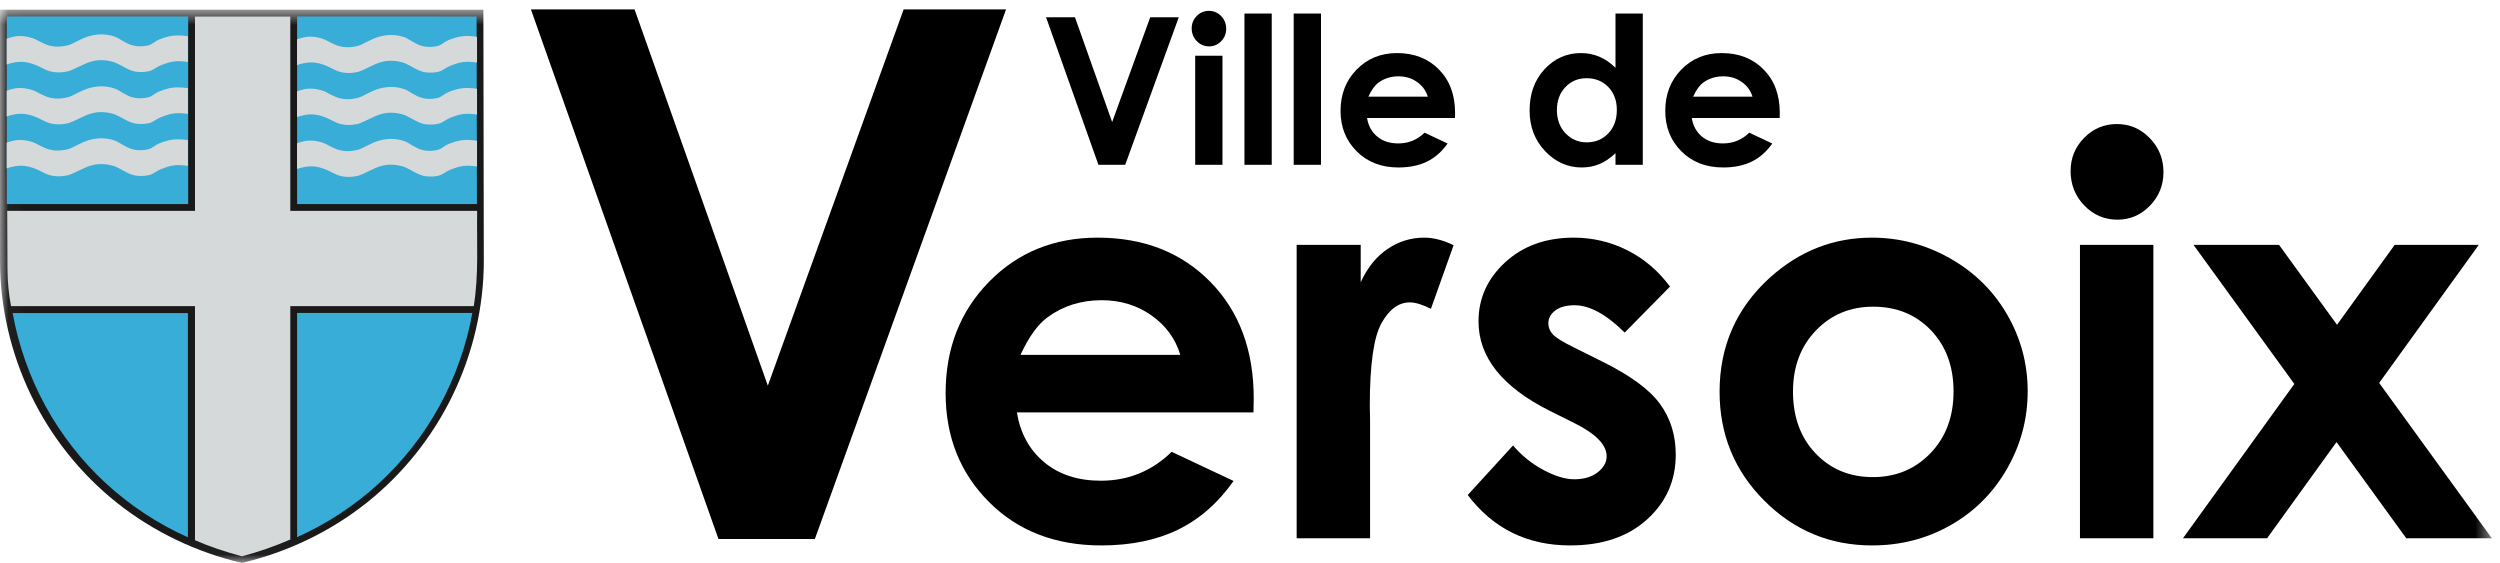
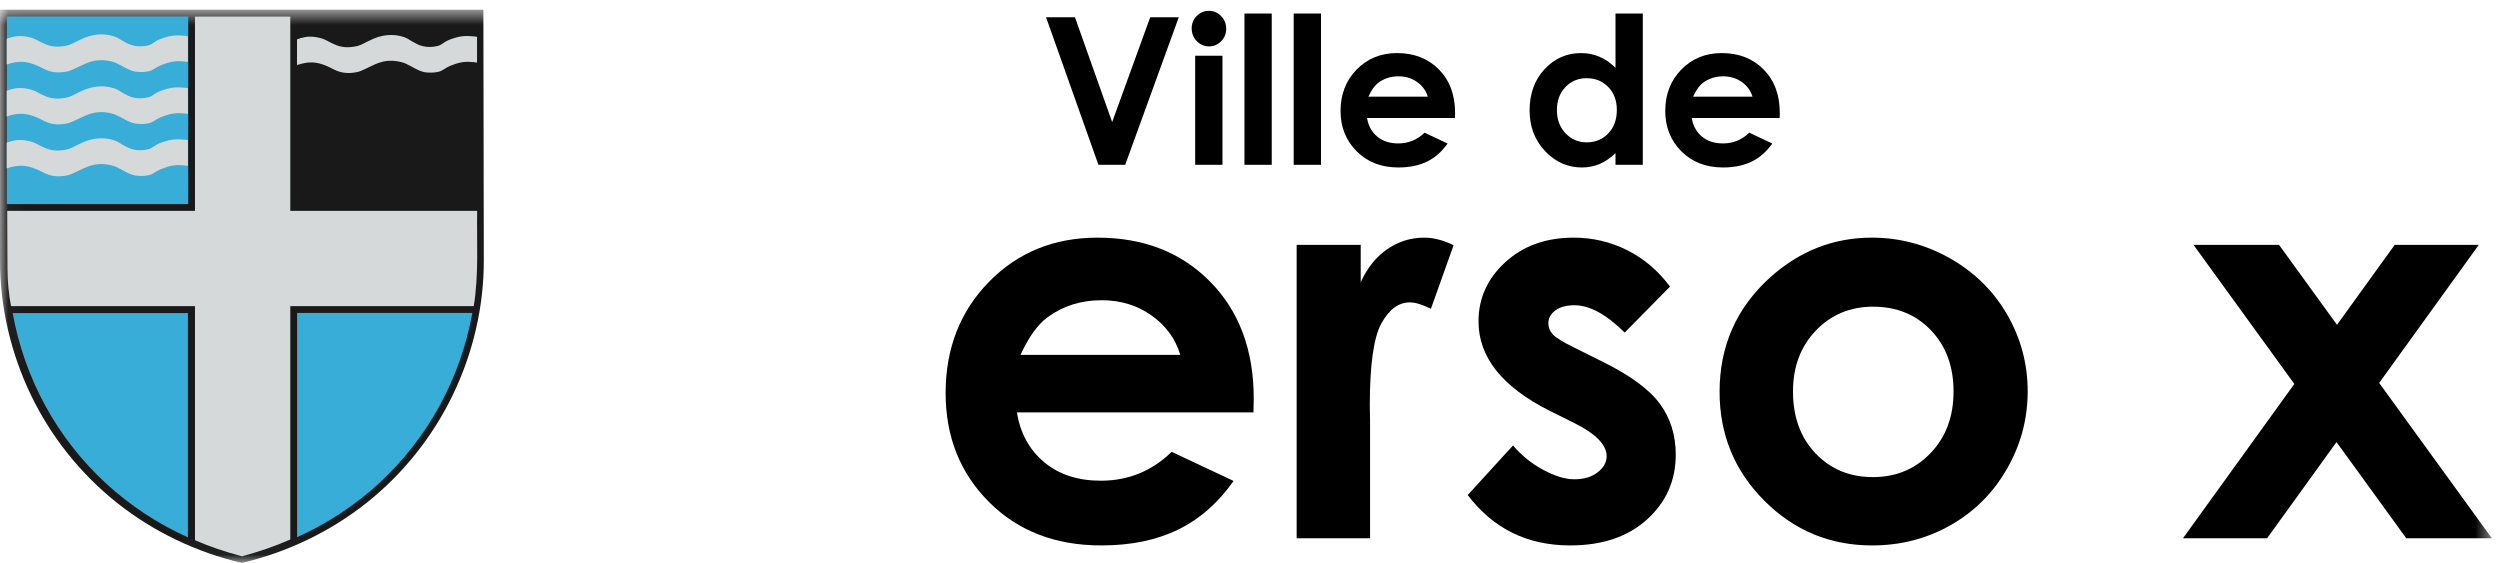
<svg xmlns="http://www.w3.org/2000/svg" xmlns:xlink="http://www.w3.org/1999/xlink" width="151px" height="34px" viewBox="0 0 151 34" version="1.1">
  <title>logovilledeversoix2008</title>
  <desc>Created with Sketch.</desc>
  <defs>
    <polygon id="path-1" points="0.037 33.963 150.506 33.963 150.506 17.273 150.506 0.584 0.037 0.584" />
  </defs>
  <g id="Logo/2" stroke="none" stroke-width="1" fill="none" fill-rule="evenodd" transform="translate(-3, -20)">
    <g id="logovilledeversoix2008" transform="translate(3, 20)">
      <polyline id="Fill-1" fill="#000000" points="63.182 1.043 64.928 1.043 67.174 7.373 69.473 1.043 71.198 1.043 67.963 9.954 66.345 9.954 63.182 1.043" />
      <path d="M72.189,9.954 L73.837,9.954 L73.837,3.367 L72.189,3.367 L72.189,9.954 Z M73.018,0.655 C73.304,0.655 73.551,0.76 73.755,0.971 C73.96,1.181 74.063,1.435 74.063,1.735 C74.063,2.03 73.962,2.282 73.758,2.49 C73.555,2.698 73.312,2.802 73.03,2.802 C72.739,2.802 72.491,2.697 72.286,2.484 C72.081,2.272 71.978,2.014 71.978,1.711 C71.978,1.419 72.08,1.171 72.283,0.965 C72.486,0.759 72.731,0.655 73.018,0.655 L73.018,0.655 Z" id="Fill-2" fill="#000000" />
      <polygon id="Fill-3" fill="#000000" points="75.165 9.954 76.813 9.954 76.813 0.817 75.165 0.817" />
      <polygon id="Fill-4" fill="#000000" points="78.139 9.954 79.788 9.954 79.788 0.817 78.139 0.817" />
      <path d="M86.238,5.837 C86.129,5.475 85.913,5.179 85.592,4.952 C85.27,4.724 84.897,4.61 84.472,4.61 C84.01,4.61 83.606,4.738 83.258,4.994 C83.039,5.153 82.837,5.434 82.651,5.837 L86.238,5.837 Z M87.881,7.129 L82.57,7.129 C82.646,7.597 82.851,7.971 83.184,8.247 C83.516,8.525 83.939,8.663 84.455,8.663 C85.072,8.663 85.602,8.446 86.045,8.014 L87.435,8.668 C87.088,9.161 86.673,9.526 86.189,9.762 C85.705,9.997 85.13,10.115 84.465,10.115 C83.433,10.115 82.592,9.79 81.944,9.14 C81.295,8.49 80.969,7.675 80.969,6.697 C80.969,5.695 81.294,4.862 81.942,4.199 C82.591,3.537 83.403,3.206 84.381,3.206 C85.418,3.206 86.261,3.537 86.912,4.197 C87.562,4.858 87.887,5.731 87.887,6.815 L87.881,7.129 L87.881,7.129 Z" id="Fill-5" fill="#000000" />
      <path d="M95.831,4.724 C95.316,4.724 94.888,4.903 94.548,5.264 C94.207,5.624 94.037,6.085 94.037,6.649 C94.037,7.216 94.21,7.683 94.556,8.049 C94.903,8.415 95.33,8.598 95.837,8.598 C96.36,8.598 96.795,8.418 97.139,8.058 C97.484,7.698 97.657,7.226 97.657,6.642 C97.657,6.071 97.484,5.609 97.139,5.255 C96.795,4.9 96.359,4.724 95.831,4.724 Z M97.576,0.817 L99.224,0.817 L99.224,9.954 L97.576,9.954 L97.576,9.252 C97.252,9.558 96.927,9.778 96.6,9.913 C96.274,10.047 95.922,10.115 95.54,10.115 C94.686,10.115 93.947,9.786 93.324,9.128 C92.7,8.47 92.388,7.651 92.388,6.673 C92.388,5.658 92.69,4.827 93.293,4.178 C93.897,3.53 94.629,3.206 95.492,3.206 C95.889,3.206 96.261,3.28 96.61,3.429 C96.958,3.577 97.28,3.8 97.576,4.097 L97.576,0.817 L97.576,0.817 Z" id="Fill-6" fill="#000000" />
      <path d="M105.85,5.837 C105.741,5.475 105.525,5.179 105.204,4.952 C104.881,4.724 104.509,4.61 104.084,4.61 C103.623,4.61 103.218,4.738 102.869,4.994 C102.651,5.153 102.448,5.434 102.263,5.837 L105.85,5.837 Z M107.492,7.129 L102.182,7.129 C102.259,7.597 102.463,7.971 102.795,8.247 C103.127,8.525 103.551,8.663 104.067,8.663 C104.683,8.663 105.213,8.446 105.656,8.014 L107.046,8.668 C106.699,9.161 106.285,9.526 105.8,9.762 C105.316,9.997 104.742,10.115 104.077,10.115 C103.045,10.115 102.204,9.79 101.555,9.14 C100.906,8.49 100.582,7.675 100.582,6.697 C100.582,5.695 100.906,4.862 101.554,4.199 C102.202,3.537 103.014,3.206 103.992,3.206 C105.03,3.206 105.874,3.537 106.523,4.197 C107.173,4.858 107.499,5.731 107.499,6.815 L107.492,7.129 L107.492,7.129 Z" id="Fill-7" fill="#000000" />
-       <polyline id="Fill-8" fill="#000000" points="32.066 0.566 38.327 0.566 46.377 23.293 54.581 0.566 60.766 0.566 49.217 32.557 43.396 32.557 32.066 0.566" />
      <path d="M71.29,21.434 C70.996,20.457 70.416,19.663 69.55,19.051 C68.685,18.439 67.68,18.133 66.537,18.133 C65.296,18.133 64.207,18.477 63.271,19.164 C62.682,19.593 62.138,20.35 61.638,21.434 L71.29,21.434 Z M75.709,24.908 L61.42,24.908 C61.626,26.17 62.176,27.173 63.07,27.918 C63.964,28.663 65.105,29.035 66.492,29.035 C68.151,29.035 69.576,28.452 70.768,27.29 L74.508,29.049 C73.575,30.375 72.458,31.355 71.156,31.99 C69.854,32.625 68.309,32.944 66.519,32.944 C63.742,32.944 61.481,32.069 59.734,30.319 C57.988,28.57 57.116,26.379 57.116,23.746 C57.116,21.05 57.987,18.809 59.731,17.027 C61.474,15.245 63.661,14.354 66.29,14.354 C69.082,14.354 71.352,15.243 73.101,17.021 C74.85,18.8 75.725,21.147 75.725,24.066 L75.709,24.908 L75.709,24.908 Z" id="Fill-9" fill="#000000" />
      <path d="M78.318,14.788 L82.187,14.788 L82.187,17.045 C82.593,16.164 83.132,15.495 83.805,15.039 C84.478,14.583 85.216,14.354 86.017,14.354 C86.584,14.354 87.177,14.507 87.797,14.812 L86.427,18.652 C85.91,18.393 85.486,18.264 85.153,18.264 C84.476,18.264 83.905,18.686 83.437,19.53 C82.97,20.375 82.736,22.032 82.736,24.501 L82.752,25.362 L82.752,32.51 L78.318,32.51 L78.318,14.788" id="Fill-10" fill="#000000" />
      <path d="M100.867,17.311 L98.132,20.087 C97.021,18.987 96.012,18.437 95.105,18.437 C94.608,18.437 94.22,18.542 93.94,18.753 C93.659,18.963 93.52,19.224 93.52,19.536 C93.52,19.774 93.608,19.993 93.786,20.192 C93.965,20.391 94.407,20.664 95.11,21.008 L96.734,21.817 C98.444,22.658 99.619,23.515 100.257,24.389 C100.896,25.262 101.215,26.286 101.215,27.461 C101.215,29.024 100.638,30.33 99.481,31.375 C98.326,32.421 96.777,32.944 94.835,32.944 C92.252,32.944 90.19,31.93 88.65,29.9 L91.387,26.906 C91.908,27.517 92.519,28.01 93.22,28.384 C93.921,28.76 94.542,28.948 95.086,28.948 C95.672,28.948 96.145,28.808 96.503,28.526 C96.862,28.245 97.041,27.921 97.041,27.553 C97.041,26.872 96.394,26.207 95.102,25.559 L93.603,24.813 C90.736,23.375 89.302,21.575 89.302,19.413 C89.302,18.018 89.84,16.827 90.918,15.838 C91.996,14.849 93.373,14.354 95.052,14.354 C96.201,14.354 97.281,14.609 98.293,15.118 C99.305,15.627 100.164,16.358 100.867,17.311" id="Fill-11" fill="#000000" />
      <path d="M113.137,18.524 C111.753,18.524 110.599,19.004 109.679,19.964 C108.757,20.923 108.297,22.15 108.297,23.646 C108.297,25.186 108.752,26.433 109.662,27.387 C110.572,28.341 111.725,28.817 113.121,28.817 C114.516,28.817 115.676,28.336 116.603,27.371 C117.531,26.406 117.994,25.164 117.994,23.646 C117.994,22.128 117.538,20.896 116.628,19.947 C115.717,18.998 114.555,18.524 113.137,18.524 Z M113.061,14.354 C114.735,14.354 116.31,14.771 117.783,15.605 C119.255,16.44 120.406,17.572 121.232,19.001 C122.058,20.432 122.472,21.975 122.472,23.633 C122.472,25.301 122.056,26.861 121.224,28.313 C120.393,29.764 119.258,30.899 117.823,31.716 C116.388,32.534 114.806,32.944 113.077,32.944 C110.532,32.944 108.36,32.042 106.561,30.238 C104.762,28.435 103.863,26.244 103.863,23.665 C103.863,20.903 104.879,18.601 106.912,16.759 C108.695,15.157 110.745,14.354 113.061,14.354 L113.061,14.354 Z" id="Fill-12" fill="#000000" />
-       <path d="M125.63,32.51 L130.064,32.51 L130.064,14.788 L125.63,14.788 L125.63,32.51 Z M127.86,7.492 C128.632,7.492 129.293,7.775 129.845,8.341 C130.397,8.907 130.673,9.592 130.673,10.396 C130.673,11.19 130.399,11.868 129.853,12.428 C129.307,12.989 128.653,13.268 127.893,13.268 C127.11,13.268 126.443,12.983 125.892,12.412 C125.34,11.841 125.064,11.147 125.064,10.331 C125.064,9.548 125.337,8.88 125.884,8.324 C126.43,7.769 127.089,7.492 127.86,7.492 L127.86,7.492 Z" id="Fill-13" fill="#000000" />
      <g id="Group-17">
        <mask id="mask-2" fill="white">
          <use xlink:href="#path-1" />
        </mask>
        <g id="Clip-15" />
        <polyline id="Fill-14" fill="#000000" mask="url(#mask-2)" points="132.486 14.788 137.653 14.788 141.155 19.618 144.641 14.788 149.721 14.788 143.702 23.129 150.506 32.51 145.338 32.51 141.125 26.701 136.933 32.51 131.853 32.51 138.578 23.19 132.486 14.788" />
        <path d="M29.196,0.586 L29.222,15.736 C29.227,18.526 28.571,21.315 27.359,23.835 C26.148,26.355 24.361,28.605 22.162,30.356 C19.964,32.106 17.354,33.358 14.607,34 C11.863,33.36 9.257,32.113 7.06,30.366 C4.863,28.62 3.076,26.374 1.865,23.854 C0.653,21.335 0,18.54 0,15.747 L0,0.584 L29.196,0.586" id="Fill-16" fill="#1A1919" mask="url(#mask-2)" />
      </g>
-       <polyline id="Fill-18" fill="#37ADD7" points="17.944 12.327 28.806 12.327 28.787 0.997 17.944 0.995 17.944 12.327" />
      <polyline id="Fill-19" fill="#37ADD7" points="0.411 0.993 0.411 12.327 11.366 12.327 11.366 0.995 0.411 0.993" />
      <path d="M17.944,18.9 L17.944,32.445 C19.76,31.631 21.444,30.523 22.905,29.178 C24.365,27.831 25.602,26.246 26.555,24.503 C27.507,22.76 28.176,20.858 28.531,18.9 L17.944,18.9" id="Fill-20" fill="#37ADD7" />
      <path d="M11.35,18.911 L11.35,32.455 C9.535,31.642 7.851,30.534 6.39,29.187 C4.929,27.841 3.693,26.257 2.74,24.513 C1.787,22.77 1.118,20.869 0.764,18.911 L11.35,18.911" id="Fill-21" fill="#37ADD7" />
      <path d="M0.451,16.256 C0.456,17.043 0.532,17.794 0.665,18.49 L11.777,18.49 L11.777,32.628 C12.659,33.018 13.614,33.332 14.615,33.6 C15.604,33.336 16.578,33.003 17.534,32.586 L17.534,18.49 L28.614,18.49 C28.926,16.598 28.79,14.66 28.82,12.738 L17.534,12.738 L17.534,1.001 L11.777,1.001 L11.777,12.738 L0.435,12.738 L0.451,16.256" id="Fill-22" fill="#D6D9D9" />
-       <path d="M27.907,8.47 C27.624,8.503 27.346,8.596 27.077,8.704 C26.853,8.793 26.674,8.99 26.455,9.048 C25.989,9.164 25.489,9.138 25.025,8.85 C24.814,8.751 24.631,8.593 24.419,8.522 C23.747,8.285 22.995,8.367 22.302,8.736 C22.061,8.838 21.842,8.993 21.599,9.053 C21.127,9.166 20.629,9.176 20.152,8.933 C19.912,8.838 19.697,8.677 19.455,8.605 C19.2,8.528 18.936,8.481 18.673,8.491 C18.303,8.503 17.939,8.657 17.939,8.657 L17.939,10.21 C17.939,10.21 18.331,10.06 18.726,10.048 C19.244,10.024 19.732,10.24 20.206,10.491 C20.664,10.725 21.17,10.727 21.653,10.61 C22.11,10.457 22.55,10.161 23.009,10.032 C23.466,9.892 23.971,9.93 24.445,10.089 C24.858,10.269 25.257,10.574 25.678,10.641 C25.957,10.677 26.241,10.673 26.509,10.606 C26.737,10.547 26.931,10.359 27.163,10.267 C27.425,10.162 27.689,10.062 27.961,10.027 C28.378,9.974 28.813,10.058 28.813,10.058 L28.813,8.501 C28.813,8.501 28.351,8.418 27.907,8.47" id="Fill-23" fill="#D6D9D9" />
-       <path d="M27.907,5.332 C27.624,5.365 27.346,5.459 27.077,5.566 C26.853,5.655 26.674,5.852 26.455,5.91 C25.989,6.026 25.489,6 25.025,5.711 C24.814,5.613 24.631,5.455 24.419,5.384 C23.747,5.147 22.995,5.229 22.302,5.597 C22.061,5.7 21.842,5.854 21.599,5.915 C21.127,6.027 20.629,6.038 20.152,5.795 C19.912,5.7 19.697,5.539 19.455,5.467 C19.2,5.391 18.936,5.344 18.673,5.353 C18.303,5.365 17.939,5.519 17.939,5.519 L17.939,7.071 C17.939,7.071 18.331,6.922 18.726,6.91 C19.244,6.887 19.732,7.102 20.206,7.353 C20.664,7.586 21.17,7.589 21.653,7.473 C22.11,7.319 22.55,7.023 23.009,6.894 C23.466,6.754 23.971,6.792 24.445,6.951 C24.858,7.131 25.257,7.436 25.678,7.503 C25.957,7.539 26.241,7.534 26.509,7.467 C26.737,7.41 26.931,7.221 27.163,7.129 C27.425,7.024 27.689,6.924 27.961,6.889 C28.378,6.836 28.813,6.921 28.813,6.921 L28.813,5.363 C28.813,5.363 28.351,5.28 27.907,5.332" id="Fill-24" fill="#D6D9D9" />
      <path d="M27.907,2.193 C27.624,2.227 27.346,2.32 27.077,2.428 C26.853,2.517 26.674,2.714 26.455,2.771 C25.989,2.888 25.489,2.862 25.025,2.573 C24.814,2.475 24.631,2.317 24.419,2.246 C23.747,2.009 22.995,2.091 22.302,2.459 C22.061,2.562 21.842,2.716 21.599,2.777 C21.127,2.889 20.629,2.899 20.152,2.657 C19.912,2.562 19.697,2.401 19.455,2.329 C19.2,2.253 18.936,2.205 18.673,2.214 C18.303,2.227 17.939,2.381 17.939,2.381 L17.939,3.933 C17.939,3.933 18.331,3.783 18.726,3.772 C19.244,3.748 19.732,3.964 20.206,4.214 C20.664,4.448 21.17,4.451 21.653,4.334 C22.11,4.181 22.55,3.884 23.009,3.756 C23.466,3.616 23.971,3.654 24.445,3.813 C24.858,3.992 25.257,4.298 25.678,4.366 C25.957,4.401 26.241,4.397 26.509,4.329 C26.737,4.272 26.931,4.082 27.163,3.99 C27.425,3.886 27.689,3.785 27.961,3.751 C28.378,3.698 28.813,3.782 28.813,3.782 L28.813,2.225 C28.813,2.225 28.351,2.141 27.907,2.193" id="Fill-25" fill="#D6D9D9" />
      <path d="M10.439,8.433 C10.153,8.467 9.874,8.56 9.602,8.668 C9.377,8.757 9.197,8.953 8.976,9.011 C8.508,9.127 8.004,9.101 7.536,8.813 C7.324,8.715 7.14,8.557 6.926,8.486 C6.25,8.248 5.493,8.331 4.795,8.699 C4.553,8.802 4.333,8.956 4.088,9.016 C3.612,9.129 3.111,9.139 2.631,8.897 C2.39,8.802 2.173,8.641 1.93,8.569 C1.673,8.493 1.407,8.445 1.142,8.454 C0.77,8.467 0.403,8.621 0.403,8.621 L0.403,10.173 C0.403,10.173 0.798,10.023 1.197,10.011 C1.717,9.988 2.208,10.203 2.686,10.454 C3.147,10.688 3.656,10.691 4.142,10.574 C4.602,10.42 5.046,10.124 5.507,9.996 C5.968,9.856 6.476,9.893 6.953,10.053 C7.369,10.232 7.771,10.538 8.194,10.606 C8.475,10.641 8.761,10.636 9.03,10.569 C9.26,10.511 9.455,10.322 9.689,10.23 C9.953,10.126 10.218,10.025 10.493,9.99 C10.913,9.938 11.35,10.022 11.35,10.022 L11.35,8.464 C11.35,8.464 10.886,8.381 10.439,8.433" id="Fill-26" fill="#D6D9D9" />
      <path d="M10.439,5.295 C10.153,5.328 9.874,5.421 9.602,5.53 C9.377,5.618 9.197,5.815 8.976,5.873 C8.508,5.989 8.004,5.964 7.536,5.676 C7.324,5.576 7.14,5.418 6.926,5.347 C6.25,5.111 5.493,5.193 4.795,5.561 C4.553,5.663 4.333,5.818 4.088,5.878 C3.612,5.991 3.111,6.001 2.631,5.759 C2.39,5.664 2.173,5.503 1.93,5.431 C1.673,5.354 1.407,5.306 1.142,5.316 C0.77,5.329 0.403,5.483 0.403,5.483 L0.403,7.035 C0.403,7.035 0.798,6.885 1.197,6.874 C1.717,6.85 2.208,7.065 2.686,7.316 C3.147,7.55 3.656,7.553 4.142,7.435 C4.602,7.282 5.046,6.986 5.507,6.857 C5.968,6.718 6.476,6.755 6.953,6.915 C7.369,7.094 7.771,7.4 8.194,7.467 C8.475,7.503 8.761,7.499 9.03,7.431 C9.26,7.373 9.455,7.185 9.689,7.092 C9.953,6.988 10.218,6.887 10.493,6.853 C10.913,6.799 11.35,6.883 11.35,6.883 L11.35,5.326 C11.35,5.326 10.886,5.243 10.439,5.295" id="Fill-27" fill="#D6D9D9" />
      <path d="M10.439,2.157 C10.153,2.19 9.874,2.284 9.602,2.391 C9.377,2.48 9.197,2.677 8.976,2.735 C8.508,2.851 8.004,2.825 7.536,2.537 C7.324,2.438 7.14,2.28 6.926,2.209 C6.25,1.972 5.493,2.054 4.795,2.423 C4.553,2.525 4.333,2.68 4.088,2.74 C3.612,2.853 3.111,2.863 2.631,2.62 C2.39,2.525 2.173,2.365 1.93,2.292 C1.673,2.216 1.407,2.169 1.142,2.178 C0.77,2.19 0.403,2.344 0.403,2.344 L0.403,3.896 C0.403,3.896 0.798,3.747 1.197,3.735 C1.717,3.712 2.208,3.927 2.686,4.178 C3.147,4.412 3.656,4.414 4.142,4.298 C4.602,4.144 5.046,3.848 5.507,3.72 C5.968,3.579 6.476,3.618 6.953,3.777 C7.369,3.956 7.771,4.262 8.194,4.329 C8.475,4.364 8.761,4.36 9.03,4.293 C9.26,4.235 9.455,4.046 9.689,3.954 C9.953,3.849 10.218,3.749 10.493,3.714 C10.913,3.661 11.35,3.746 11.35,3.746 L11.35,2.188 C11.35,2.188 10.886,2.105 10.439,2.157" id="Fill-28" fill="#D6D9D9" />
    </g>
  </g>
</svg>